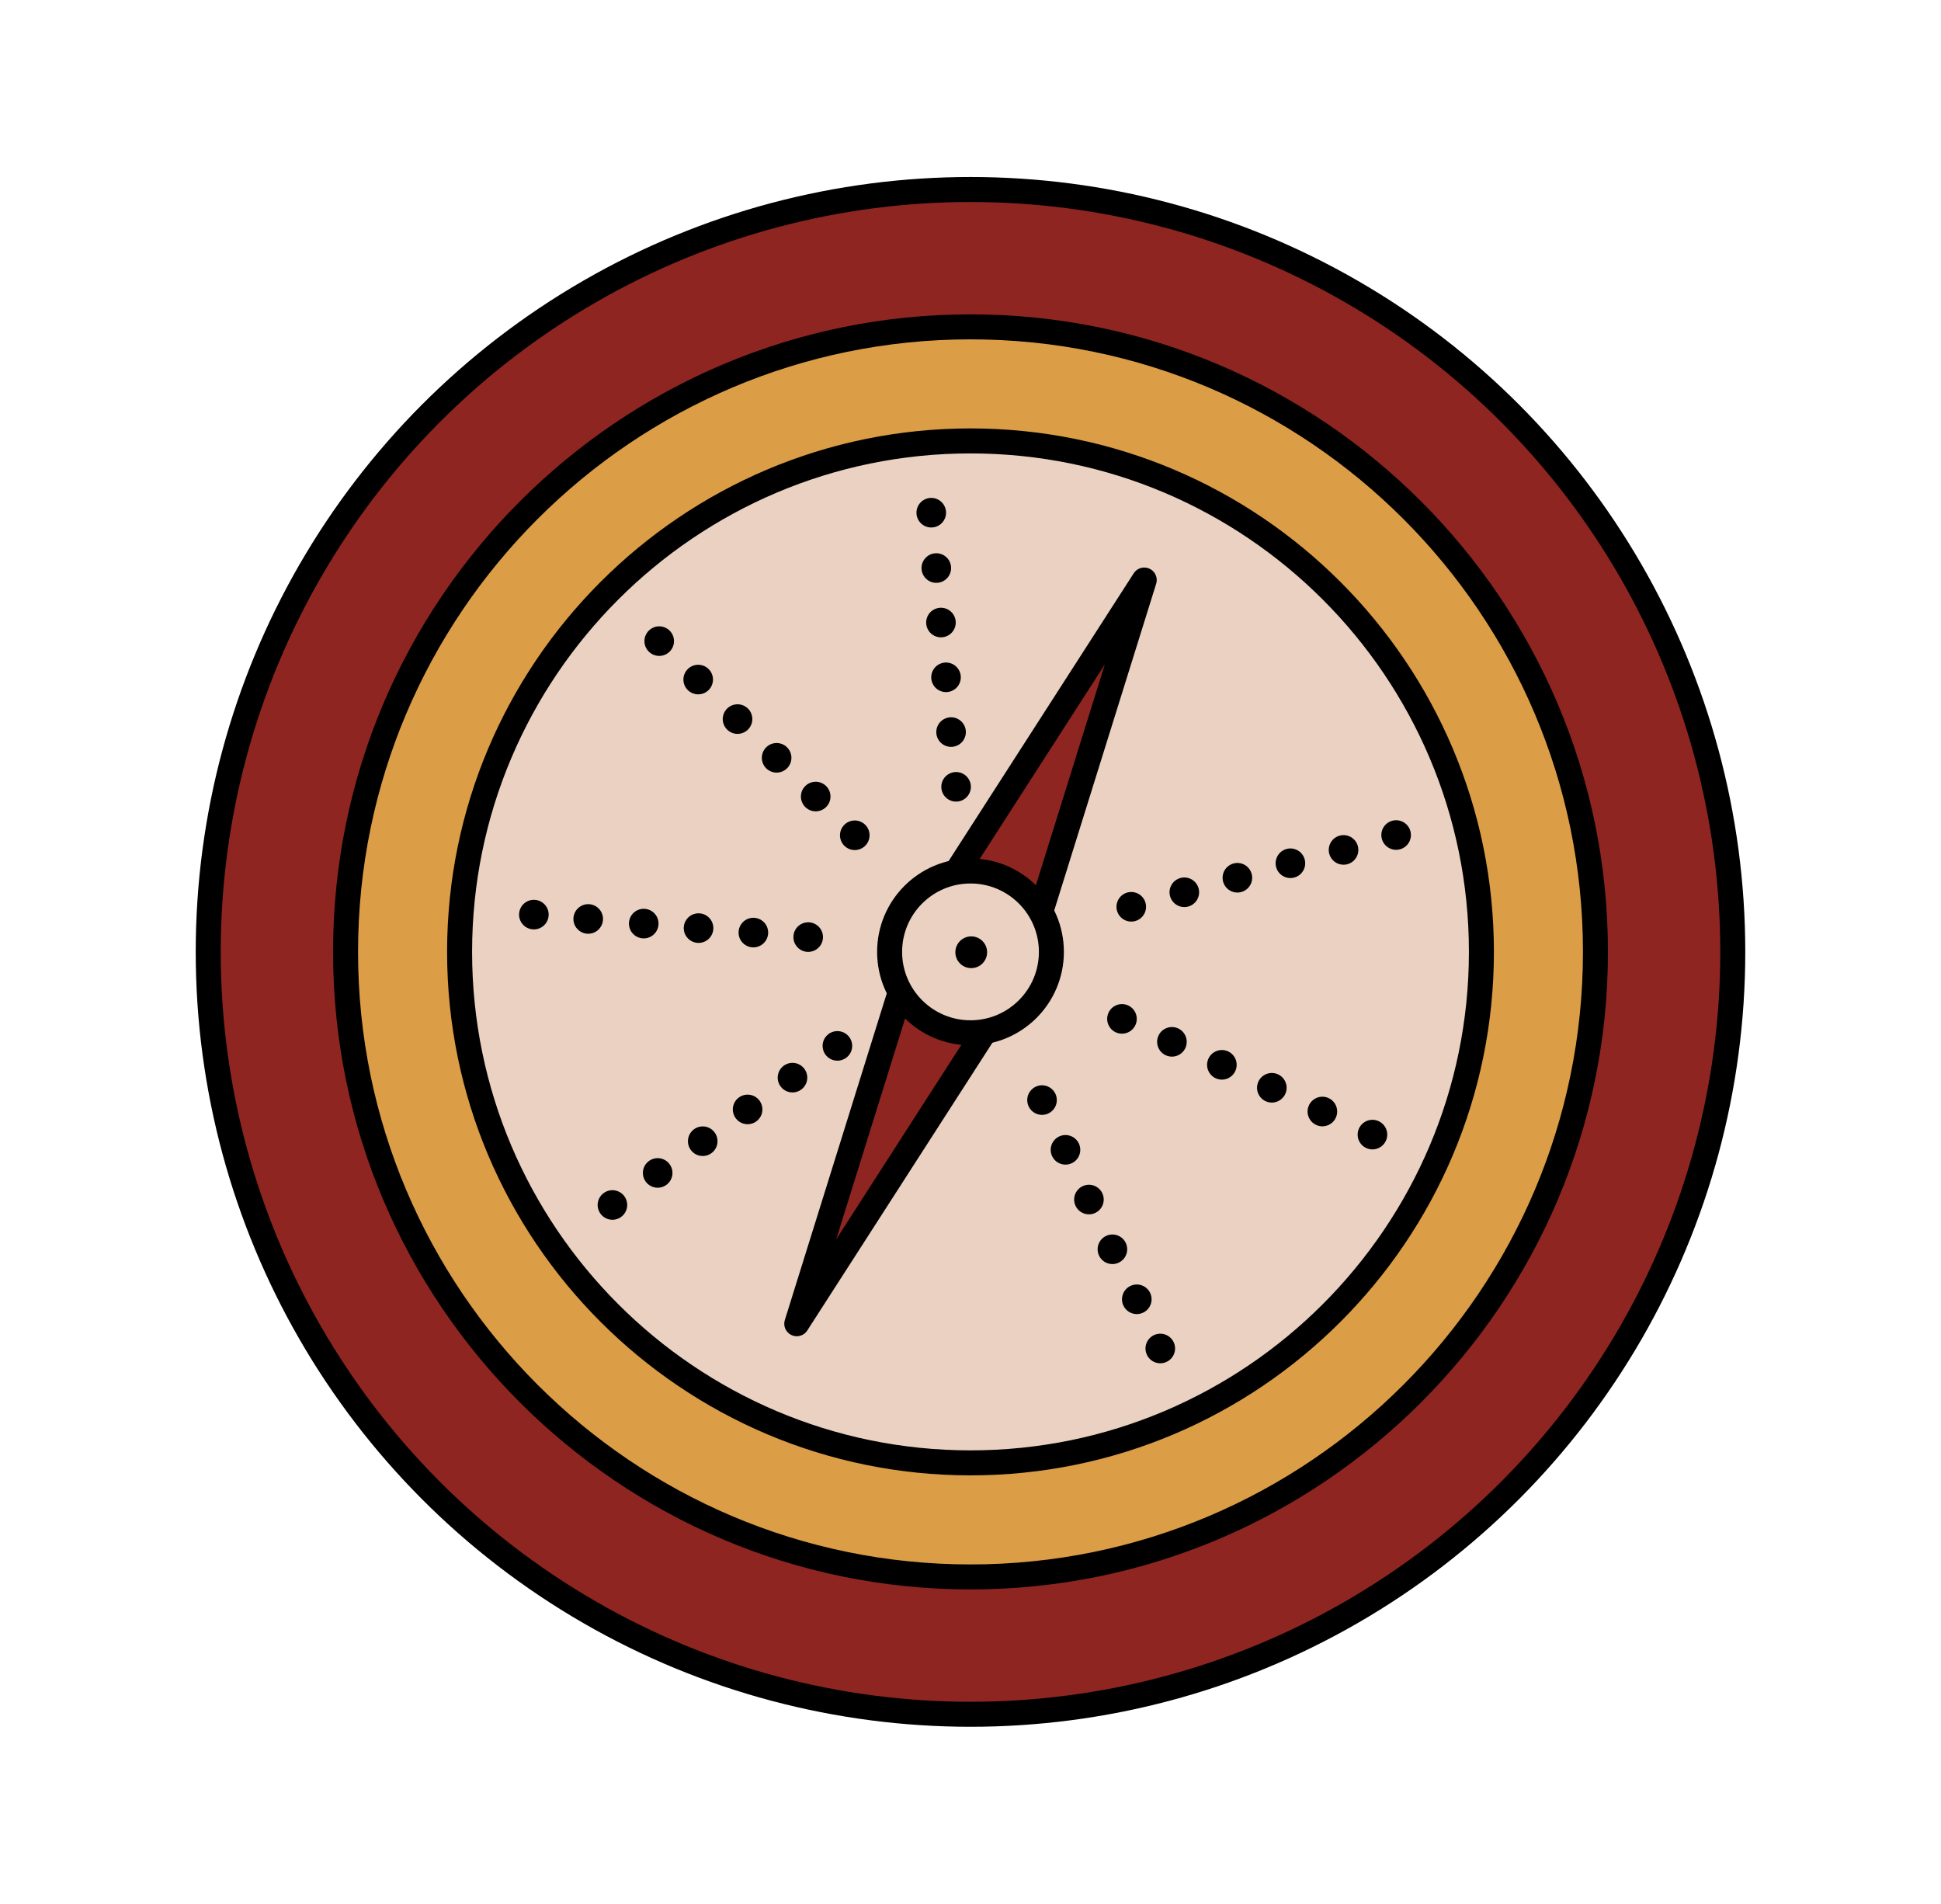
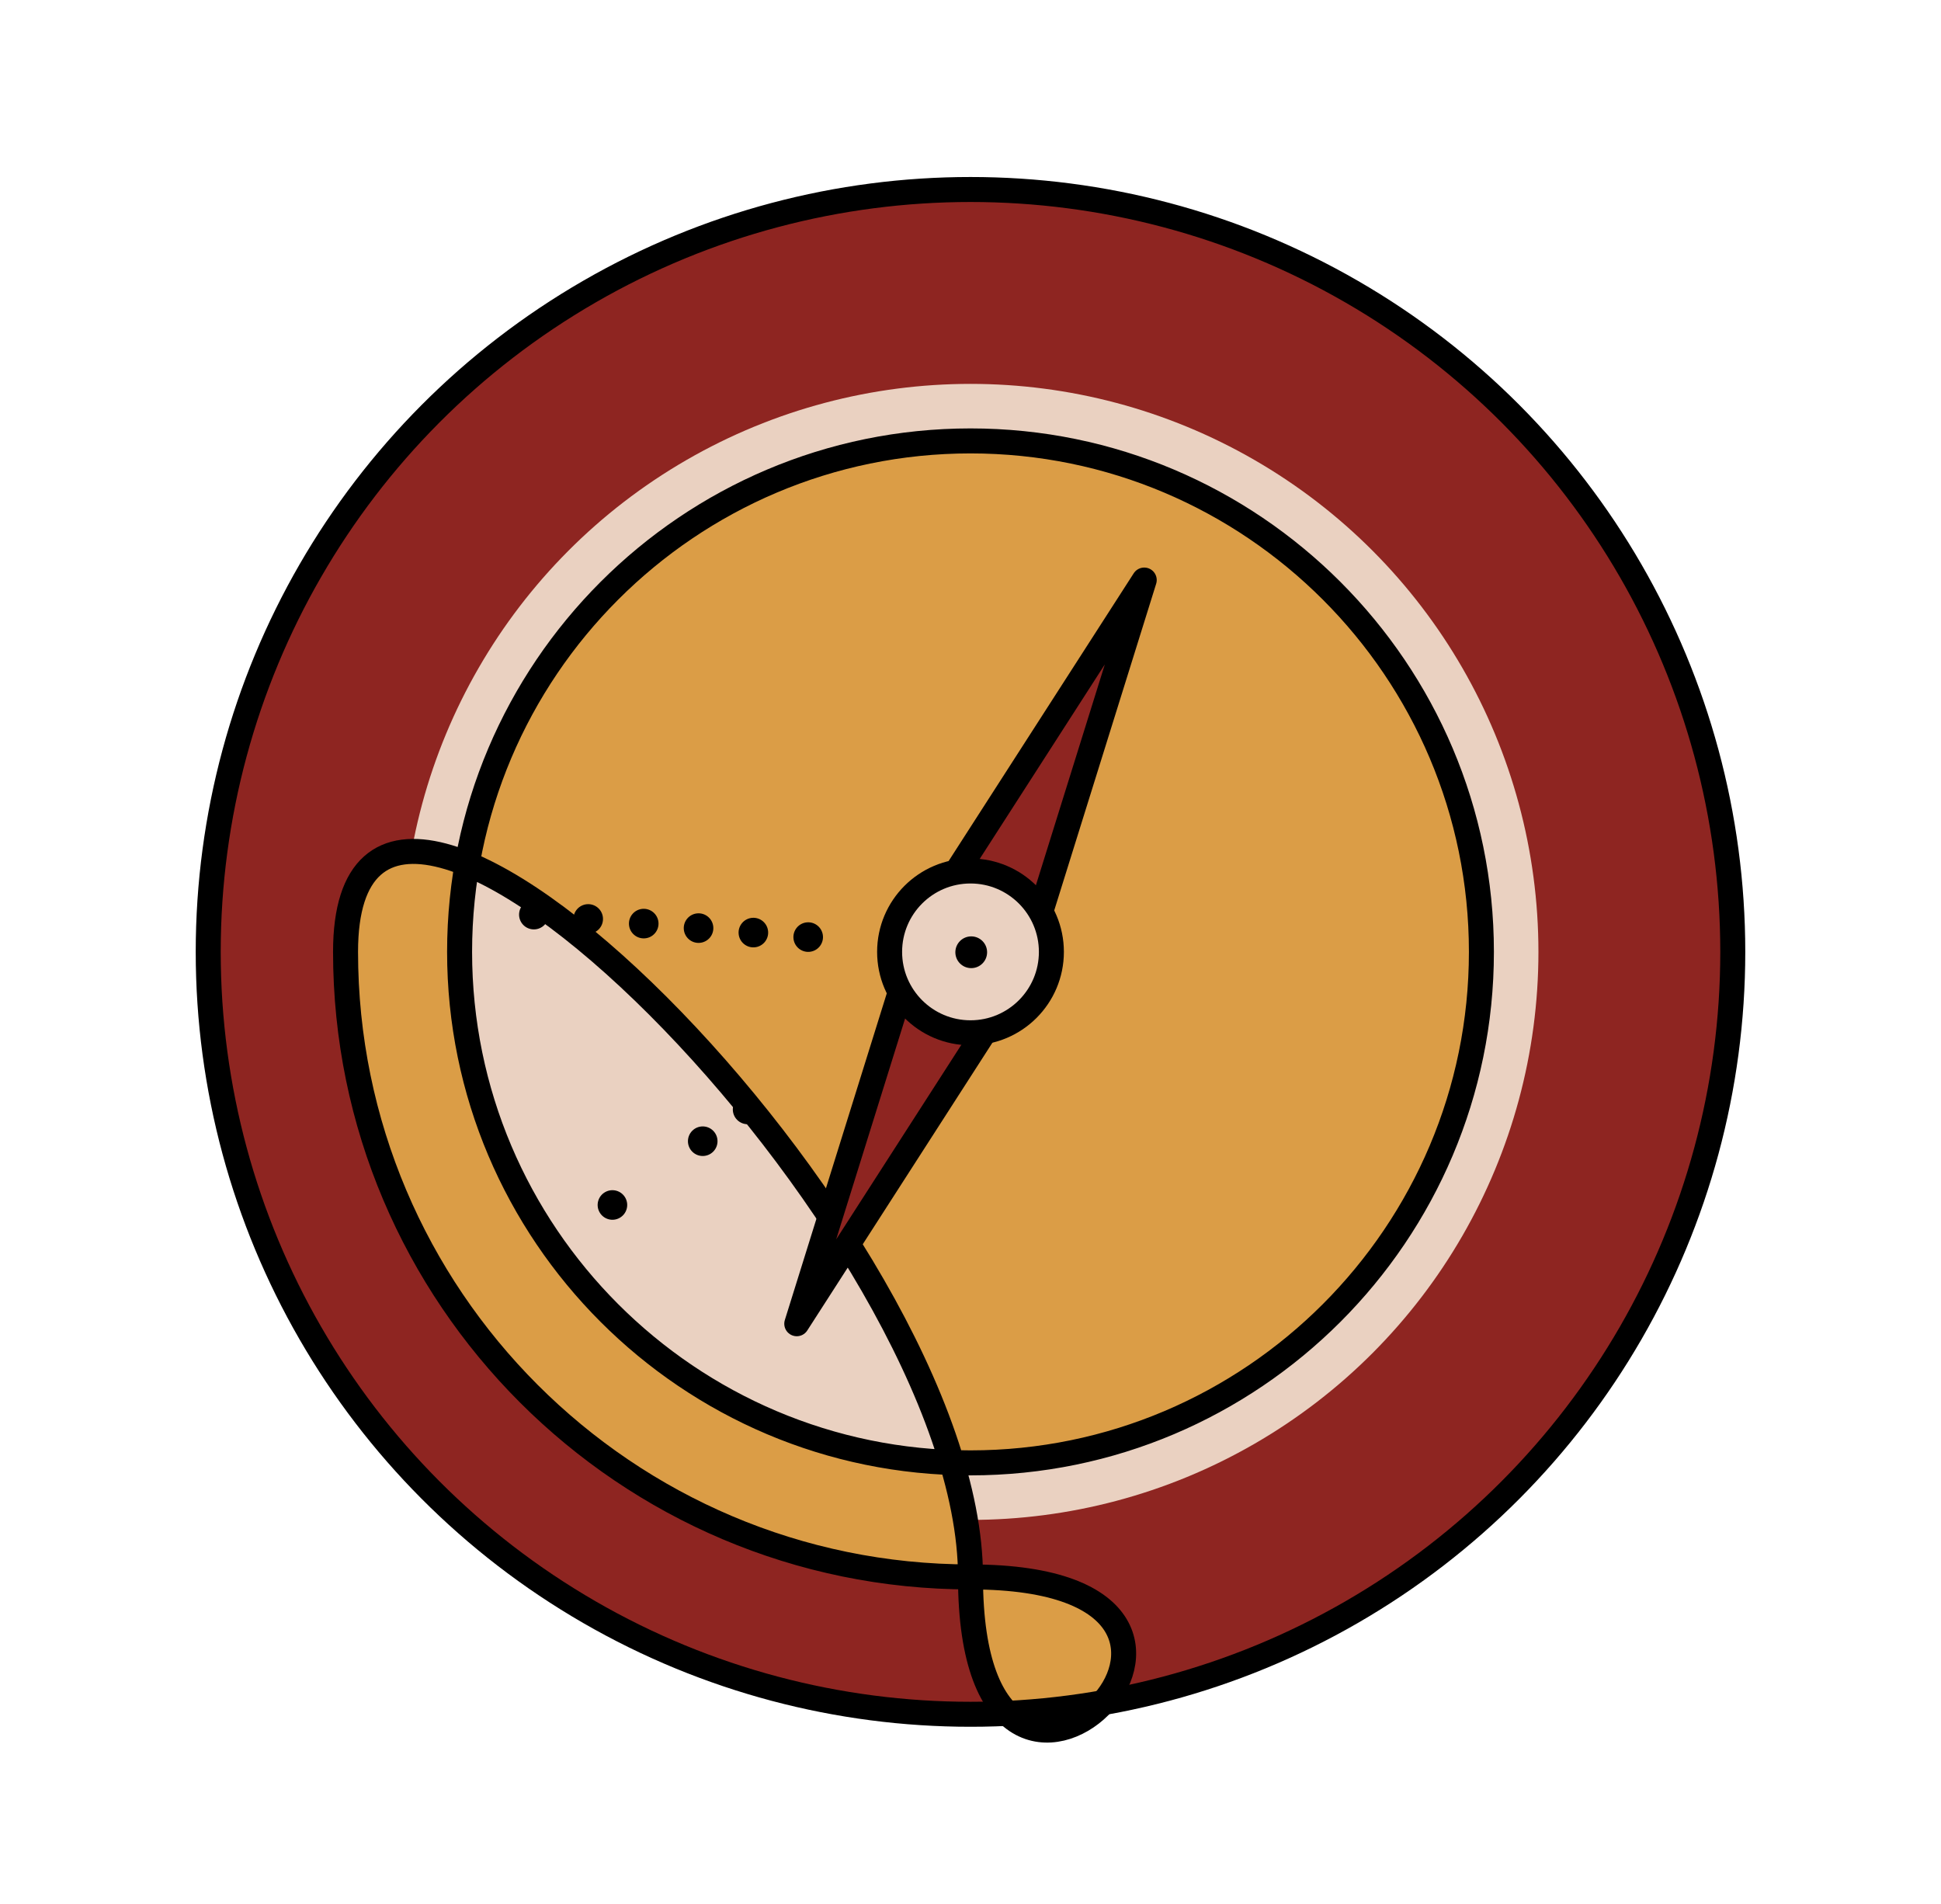
<svg xmlns="http://www.w3.org/2000/svg" version="1.1" id="Ebene_1" x="0px" y="0px" viewBox="0 0 466 457" style="enable-background:new 0 0 466 457;" xml:space="preserve">
  <style type="text/css">
	.st0{fill:#8E2521;stroke:#000000;stroke-width:3.7;stroke-miterlimit:10;enable-background:new    ;}
	.st1{fill:#EAD1C1;enable-background:new    ;}
	.st2{enable-background:new    ;}
	.st3{fill:#DB9D46;stroke:#000000;stroke-width:6;stroke-miterlimit:10;}
	.st4{fill:#8E2521;stroke:#000000;stroke-width:6;stroke-linejoin:round;stroke-miterlimit:10;enable-background:new    ;}
	.st5{fill:#EAD1C1;stroke:#000000;stroke-width:6;stroke-miterlimit:10;enable-background:new    ;}
	.st6{fill:none;stroke:#000000;stroke-width:3.7;stroke-miterlimit:10;}
	.st7{fill:none;stroke:#000000;stroke-width:6;stroke-miterlimit:10;}
</style>
  <g>
    <circle class="st0" cx="233" cy="228.5" r="183.01" />
    <circle class="st1" cx="233" cy="228.5" r="136.35" />
    <g>
      <ellipse transform="matrix(0.968 -0.25 0.25 0.968 -39.963 63.52)" cx="229.65" cy="188.81" rx="3.55" ry="3.55" />
      <ellipse transform="matrix(0.968 -0.25 0.25 0.968 -36.71 62.797)" cx="228.44" cy="175.67" rx="3.55" ry="3.55" />
      <ellipse transform="matrix(0.968 -0.25 0.25 0.968 -33.456 62.074)" cx="227.22" cy="162.52" rx="3.55" ry="3.55" />
      <ellipse transform="matrix(0.968 -0.25 0.25 0.968 -30.203 61.35)" cx="226" cy="149.37" rx="3.55" ry="3.55" />
      <ellipse transform="matrix(0.987 -0.162 0.162 0.987 -19.143 38.325)" cx="224.79" cy="136.22" rx="3.55" ry="3.55" />
      <ellipse transform="matrix(6.479122e-03 -1 1 6.479122e-03 99.051 345.845)" cx="223.57" cy="123.08" rx="3.55" ry="3.55" />
    </g>
    <g>
      <ellipse transform="matrix(0.581 -0.814 0.814 0.581 -88.013 285.686)" cx="233.33" cy="228.28" rx="3.55" ry="3.55" />
      <ellipse transform="matrix(0.581 -0.814 0.814 0.581 -77.126 251.083)" cx="205.18" cy="200.41" rx="3.55" ry="3.55" />
      <ellipse transform="matrix(0.581 -0.814 0.814 0.581 -73.496 239.549)" cx="195.8" cy="191.12" rx="3.55" ry="3.55" />
      <ellipse transform="matrix(0.581 -0.814 0.814 0.581 -69.867 228.014)" cx="186.42" cy="181.83" rx="3.55" ry="3.55" />
      <ellipse transform="matrix(0.581 -0.814 0.814 0.581 -66.238 216.48)" cx="177.04" cy="172.54" rx="3.55" ry="3.55" />
      <ellipse transform="matrix(0.651 -0.759 0.759 0.651 -65.423 184.098)" cx="167.65" cy="163.25" rx="3.55" ry="3.55" />
      <ellipse transform="matrix(0.77 -0.638 0.638 0.77 -61.827 136.328)" cx="158.27" cy="153.96" rx="3.55" ry="3.55" />
    </g>
    <g>
      <ellipse transform="matrix(0.713 -0.701 0.701 0.713 -118.368 212.953)" cx="201.07" cy="251.14" rx="3.55" ry="3.55" />
      <ellipse transform="matrix(0.713 -0.701 0.701 0.713 -126.805 207.585)" cx="190.29" cy="258.76" rx="3.55" ry="3.55" />
      <ellipse transform="matrix(0.713 -0.701 0.701 0.713 -135.242 202.217)" cx="179.51" cy="266.39" rx="3.55" ry="3.55" />
      <ellipse transform="matrix(0.713 -0.701 0.701 0.713 -143.679 196.849)" cx="168.73" cy="274.02" rx="3.55" ry="3.55" />
-       <ellipse transform="matrix(0.773 -0.634 0.634 0.773 -142.766 164)" cx="157.96" cy="281.64" rx="3.55" ry="3.55" />
      <ellipse transform="matrix(0.869 -0.494 0.494 0.869 -123.766 110.585)" cx="147.18" cy="289.27" rx="3.55" ry="3.55" />
    </g>
    <g>
      <ellipse transform="matrix(0.824 -0.566 0.566 0.824 -105.508 188.214)" cx="250.31" cy="264" rx="3.55" ry="3.55" />
      <ellipse transform="matrix(0.824 -0.566 0.566 0.824 -111.279 193.508)" cx="255.95" cy="275.94" rx="3.55" ry="3.55" />
      <ellipse transform="matrix(0.824 -0.566 0.566 0.824 -117.05 198.803)" cx="261.59" cy="287.87" rx="3.55" ry="3.55" />
      <ellipse transform="matrix(0.824 -0.566 0.566 0.824 -122.82 204.097)" cx="267.23" cy="299.81" rx="3.55" ry="3.55" />
      <ellipse transform="matrix(0.872 -0.49 0.49 0.872 -117.776 173.752)" cx="272.87" cy="311.75" rx="3.55" ry="3.55" />
      <ellipse transform="matrix(0.942 -0.336 0.336 0.942 -92.552 112.367)" cx="278.51" cy="323.69" rx="3.55" ry="3.55" />
    </g>
    <g>
      <ellipse transform="matrix(0.267 -0.964 0.964 0.267 -38.466 438.873)" cx="269.33" cy="244.73" rx="3.55" ry="3.55" />
      <ellipse transform="matrix(0.267 -0.964 0.964 0.267 -34.997 454.476)" cx="281.33" cy="250.25" rx="3.55" ry="3.55" />
      <ellipse transform="matrix(0.267 -0.964 0.964 0.267 -31.528 470.08)" cx="293.32" cy="255.77" rx="3.55" ry="3.55" />
      <ellipse transform="matrix(0.267 -0.964 0.964 0.267 -28.059 485.684)" cx="305.32" cy="261.29" rx="3.55" ry="3.55" />
      <ellipse transform="matrix(0.353 -0.936 0.936 0.353 -44.265 469.636)" cx="317.31" cy="266.81" rx="3.55" ry="3.55" />
      <ellipse transform="matrix(0.506 -0.863 0.863 0.506 -72.152 418.756)" cx="329.31" cy="272.33" rx="3.55" ry="3.55" />
    </g>
    <g>
      <ellipse transform="matrix(0.91 -0.415 0.415 0.91 -65.849 132.211)" cx="271.52" cy="217.74" rx="3.55" ry="3.55" />
      <ellipse transform="matrix(0.91 -0.415 0.415 0.91 -63.259 137.18)" cx="284.26" cy="214.26" rx="3.55" ry="3.55" />
      <ellipse transform="matrix(0.91 -0.415 0.415 0.91 -60.669 142.149)" cx="297" cy="210.78" rx="3.55" ry="3.55" />
      <ellipse transform="matrix(0.91 -0.415 0.415 0.91 -58.078 147.118)" cx="309.73" cy="207.3" rx="3.55" ry="3.55" />
      <ellipse transform="matrix(0.944 -0.331 0.331 0.944 -49.315 118.353)" cx="322.47" cy="203.82" rx="3.55" ry="3.55" />
      <ellipse transform="matrix(0.986 -0.167 0.167 0.986 -28.787 58.891)" cx="335.21" cy="200.34" rx="3.55" ry="3.55" />
    </g>
    <g class="st2">
-       <path class="st3" d="M233,378.54c-82.73,0-150.04-67.31-150.04-150.04S150.27,78.46,233,78.46s150.04,67.31,150.04,150.04    S315.73,378.54,233,378.54z M233,105.84c-67.64,0-122.66,55.03-122.66,122.66S165.36,351.16,233,351.16    c67.64,0,122.66-55.03,122.66-122.66S300.64,105.84,233,105.84z" />
+       <path class="st3" d="M233,378.54c-82.73,0-150.04-67.31-150.04-150.04s150.04,67.31,150.04,150.04    S315.73,378.54,233,378.54z M233,105.84c-67.64,0-122.66,55.03-122.66,122.66S165.36,351.16,233,351.16    c67.64,0,122.66-55.03,122.66-122.66S300.64,105.84,233,105.84z" />
    </g>
    <polygon class="st4" points="245.09,234.15 245.14,234.06 245.12,234.05 274.71,139.24 220.97,222.77 220.94,222.76 220.91,222.85    220.86,222.94 220.88,222.95 191.29,317.76 245.03,234.23 245.06,234.24  " />
    <circle class="st5" cx="233" cy="228.5" r="19.42" />
    <g>
      <ellipse transform="matrix(0.997 -0.079 0.079 0.997 -17.062 15.911)" cx="193.9" cy="225.03" rx="3.55" ry="3.55" />
      <ellipse transform="matrix(0.997 -0.079 0.079 0.997 -17.018 14.875)" cx="180.74" cy="223.94" rx="3.55" ry="3.55" />
      <ellipse transform="matrix(0.997 -0.079 0.079 0.997 -16.973 13.839)" cx="167.58" cy="222.86" rx="3.55" ry="3.55" />
      <ellipse transform="matrix(0.997 -0.079 0.079 0.997 -16.928 12.803)" cx="154.42" cy="221.77" rx="3.55" ry="3.55" />
      <ellipse transform="matrix(0.011 -1 1 0.011 -81.016 359.426)" cx="141.26" cy="220.68" rx="3.55" ry="3.55" />
      <ellipse transform="matrix(0.18 -0.984 0.984 0.18 -110.972 306.072)" cx="128.1" cy="219.6" rx="3.55" ry="3.55" />
    </g>
    <circle class="st6" cx="233" cy="228.5" r="183.01" />
    <circle class="st6" cx="233" cy="228.5" r="183.01" />
-     <circle class="st6" cx="233" cy="228.5" r="183.01" />
    <circle class="st7" cx="233" cy="228.5" r="183.01" />
    <ellipse transform="matrix(0.014 -1 1 0.014 1.382 458.468)" cx="233.08" cy="228.53" rx="3.81" ry="3.81" />
  </g>
</svg>